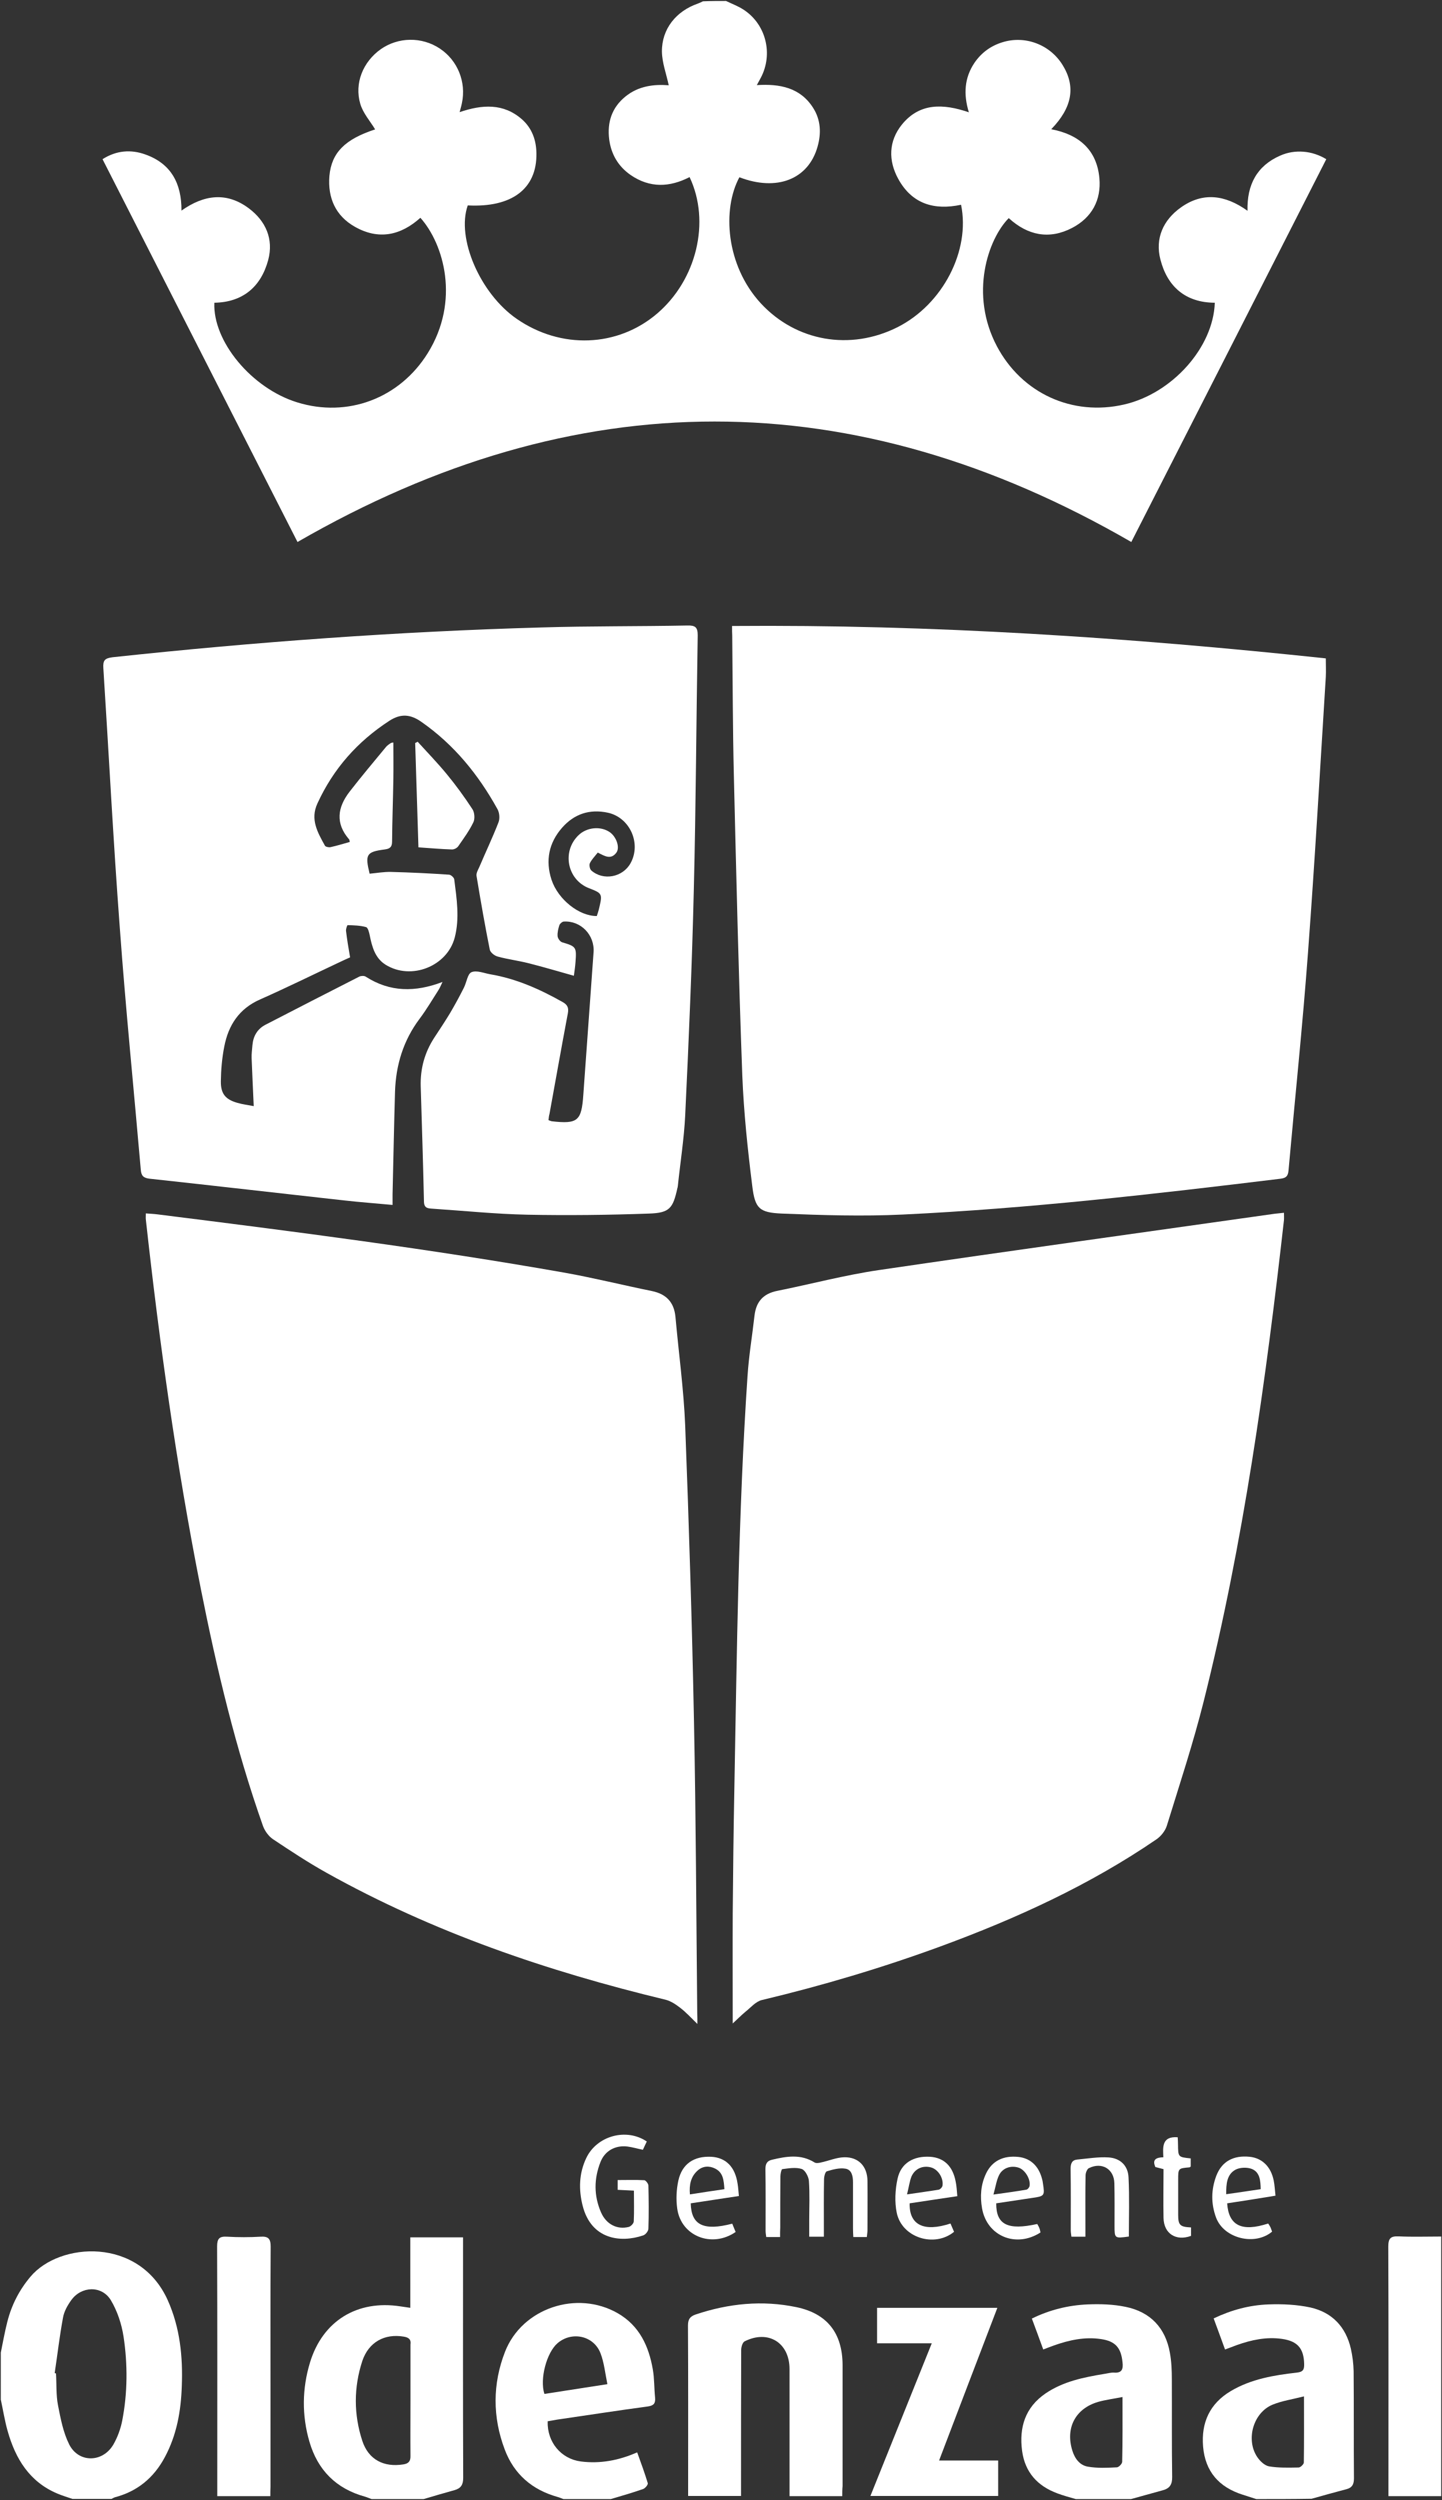
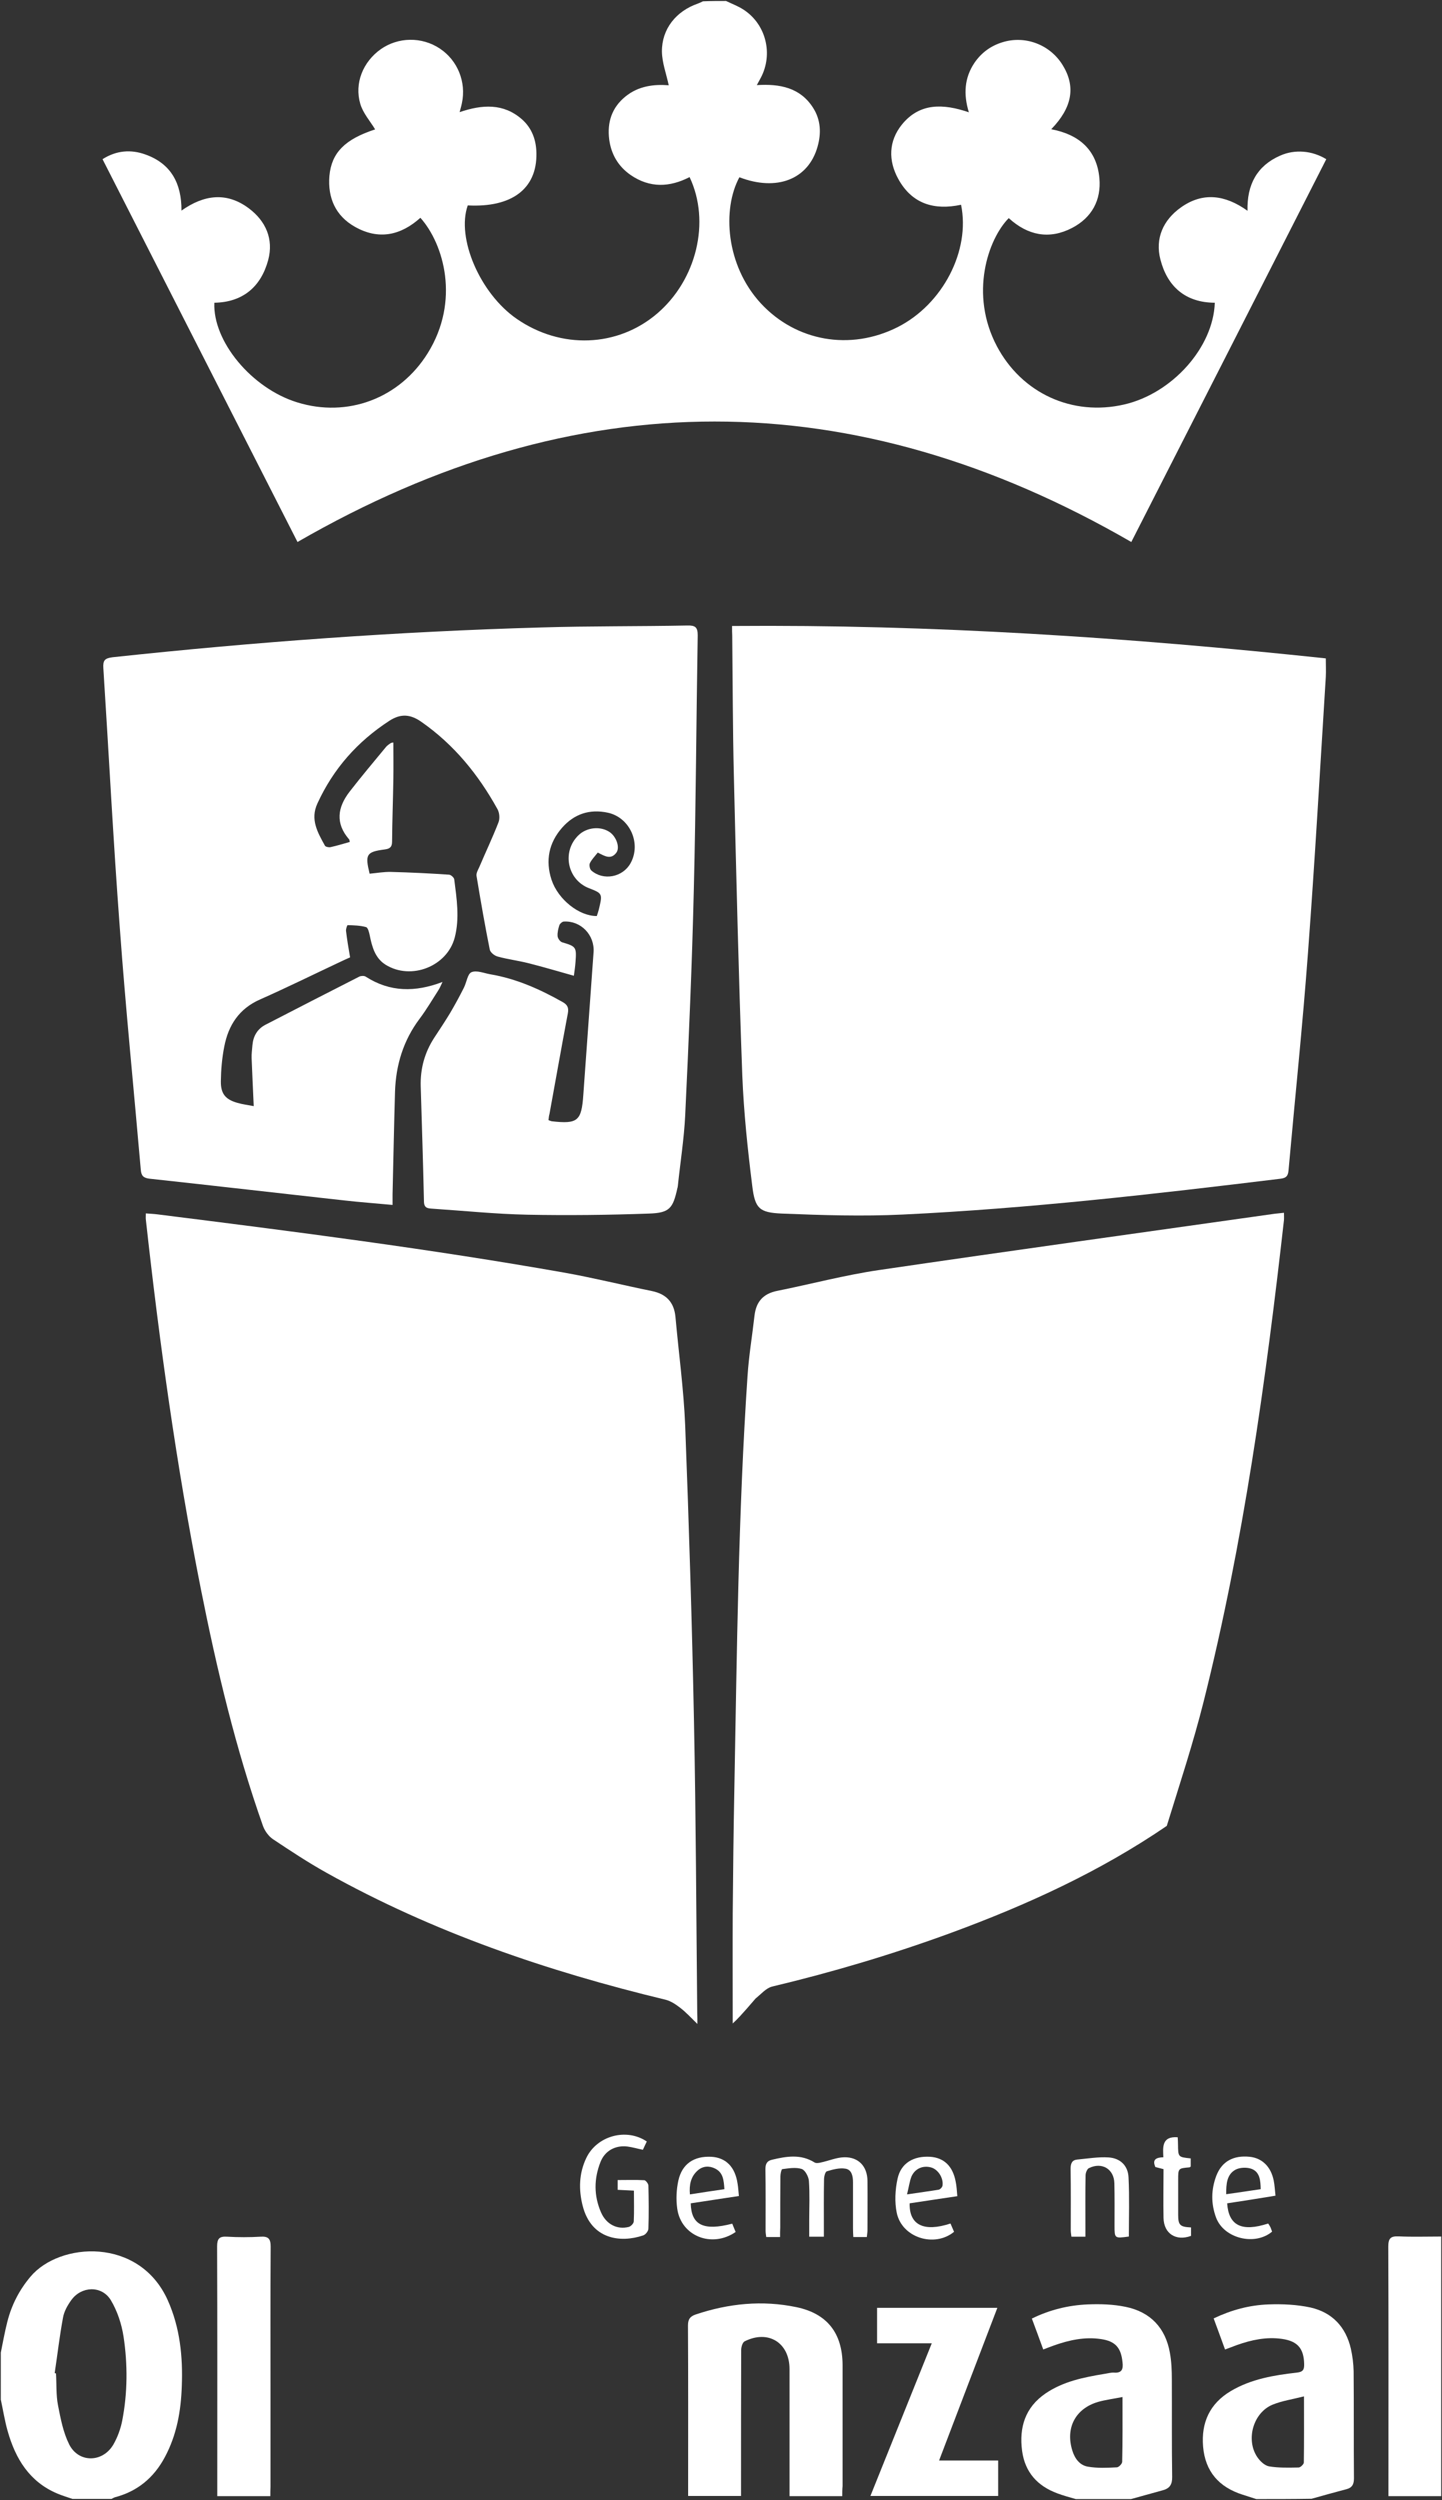
<svg xmlns="http://www.w3.org/2000/svg" id="Layer_1" x="0px" y="0px" width="886px" height="1536px" viewBox="0 0 886 1536" style="enable-background:new 0 0 886 1536;" xml:space="preserve">
  <rect x="0" y="0" width="886" height="1536" fill="#333333" stroke="none" />
  <style type="text/css">	.st0{fill:#FFFFFF;}</style>
  <g id="XMLID_2_">
    <path id="XMLID_1567_" class="st0" d="M446.1,0.6c3.7,1.8,7.6,3.2,11,5.5c13.6,9,18,27.1,10.4,41.6c-0.7,1.3-1.4,2.6-2.5,4.6  c14.1-0.9,26.6,1.5,34.5,13.8c4.8,7.4,5.2,15.7,2.8,24.1c-5.7,20.1-25.1,27.5-48,18.7c-10.6,19.6-8.4,54,13.1,77.4  c21.6,23.4,54.9,29.4,84.1,14.7c27.7-14,44.8-46.9,39-75.2c-16.4,3.5-30.1-0.4-38.6-15.9c-6.2-11.3-5.9-23.2,2.2-33.3  c10.9-13.5,25.4-13,41.2-7.6c-3.4-11-2.8-21.2,3.5-30.5c4.2-6.1,9.9-10.3,17-12.5c14-4.4,29.2,1.3,37,13.8  c8.3,13.3,6.1,26.2-6.9,39.6c17,3.2,28,12.6,29.6,30.1c1.2,13.5-4.7,24.2-16.7,30.5c-14.2,7.4-27.4,4.6-39-6  c-12.8,13-24.2,46.7-7.3,78.7c15.3,28.9,46.3,43.2,78.3,35.8c29.4-6.8,54.7-35,55.6-62.5c-17.9-0.1-29.1-9.8-33.4-26.5  c-3.4-13,1.7-24.3,12.5-32c13.4-9.6,27.2-7.9,41,2c-0.4-15.9,5.7-27.6,20.1-33.9c9-4,19.6-3.1,28.3,2.2  c-39.8,78.2-79.6,156.4-119.8,235.2c-170.7-98.7-341.3-98.7-512.3,0c-40-78.5-79.8-156.6-119.8-235.2c8.5-5.4,17.4-6.1,26.3-2.9  c15.8,5.6,22.3,17.8,22.2,34.5c13.8-9.8,27.8-11.6,41.4-1.4c10.4,7.8,15.3,18.9,11.9,31.7c-4.4,16.4-15.5,26-33.1,26.3  c-1,23.8,23,52.6,50.9,61.2c30.9,9.6,62.9-2.4,80.2-30.2c20-32.1,9.9-67.1-4.5-83.2c-12.1,10.9-25.7,13.8-40.3,5.5  c-11.8-6.7-16.7-17.7-15.6-31.2c1.3-14.4,9.7-22.6,28.1-28.6c-3-5-7.4-9.9-9.1-15.6c-3.8-12.8,1.7-26,12.6-33.7  c10.7-7.5,25.2-7.7,36.2-0.4c10.9,7.2,16.4,20.5,13.6,33.6c-0.3,1.6-0.8,3.2-1.4,5.5c13.8-4.7,26.9-5.6,38.3,4.4  c6.2,5.5,8.8,12.8,8.9,21c0.3,21.7-15.1,33.3-42.2,31.9c-7.1,20.1,7.6,54.2,30.1,69.7c27.2,18.8,61.9,17.5,86.2-3.2  c24.3-20.7,33-56.5,20-83.9c-12.2,6.3-24.4,6.8-36.1-1.2c-7.7-5.3-12.1-12.8-13.3-22c-1.3-10.4,1.6-19.5,10-26.3  c8.1-6.6,17.7-7.6,26.6-6.9c-1.5-7-4.1-13.9-4.2-20.7c-0.1-14,8.8-24.9,22.1-29.5c1.1-0.4,2.1-0.9,3.1-1.4  C436.8,0.6,441.5,0.6,446.1,0.6z" />
    <path id="XMLID_1550_" class="st0" d="M428.5,1243.5c-3.9-3.8-6.9-7.1-10.4-9.8c-2.7-2.1-5.9-4.3-9.2-5.1  c-72.6-17.5-142.8-41.4-208.3-78c-11.3-6.3-22.2-13.5-33-20.7c-2.6-1.8-4.9-5-6-8c-16.8-47.5-28.4-96.4-38.2-145.7  c-14.9-75.1-25.4-150.9-33.8-227c-0.1-1,0-2,0-3.7c2.5,0.2,4.9,0.3,7.2,0.6c83.7,10.5,167.4,21.2,250.5,35.9  c17.8,3.2,35.5,7.6,53.2,11.2c8.8,1.8,13.6,6.8,14.5,15.7c2,22.4,5.1,44.7,6,67.1c2.3,60.5,4.2,121.1,5.4,181.6  c1.2,59.7,1.4,119.5,2,179.2C428.5,1238.7,428.5,1240.7,428.5,1243.5z" />
-     <path id="XMLID_1549_" class="st0" d="M450.2,1243.2c0-22.8-0.1-45.1,0-67.4c0.2-25.5,0.5-50.9,1-76.4c1.6-84.7,2.4-169.4,8.1-254  c0.8-12.4,2.9-24.8,4.3-37.2c1-8.5,5.4-13.4,13.9-15.1c20.9-4.2,41.5-9.7,62.6-12.8c81-11.9,162.1-23.1,243.2-34.6  c1.6-0.2,3.3-0.3,5.6-0.6c0,1.7,0.1,3.1,0,4.5c-11.2,99.3-24.9,198.2-49.2,295.2c-6.5,26-14.9,51.4-22.8,77c-1,3.1-3.6,6.4-6.4,8.3  c-41.1,28.1-86,48.6-132.5,65.7c-36,13.2-72.6,24.1-109.9,33c-3.8,0.9-6.9,4.7-10.2,7.3C455.3,1238.3,453,1240.6,450.2,1243.2z" />
+     <path id="XMLID_1549_" class="st0" d="M450.2,1243.2c0-22.8-0.1-45.1,0-67.4c0.2-25.5,0.5-50.9,1-76.4c1.6-84.7,2.4-169.4,8.1-254  c0.8-12.4,2.9-24.8,4.3-37.2c1-8.5,5.4-13.4,13.9-15.1c20.9-4.2,41.5-9.7,62.6-12.8c81-11.9,162.1-23.1,243.2-34.6  c1.6-0.2,3.3-0.3,5.6-0.6c0,1.7,0.1,3.1,0,4.5c-11.2,99.3-24.9,198.2-49.2,295.2c-6.5,26-14.9,51.4-22.8,77c-41.1,28.1-86,48.6-132.5,65.7c-36,13.2-72.6,24.1-109.9,33c-3.8,0.9-6.9,4.7-10.2,7.3C455.3,1238.3,453,1240.6,450.2,1243.2z" />
    <path id="XMLID_1548_" class="st0" d="M449.8,384.6c122.4-1,243.5,7,364.8,19.9c0,4,0.2,7.8,0,11.5c-3.5,56.3-6.7,112.6-10.9,168.8  c-3.3,44.8-8,89.5-12,134.3c-0.3,3.5-1.5,4.7-5,5.1c-77.1,9.4-154.4,18.3-232,22c-24.7,1.2-49.6,0.4-74.3-0.6  c-13.9-0.6-16.5-3.1-18.2-17c-2.8-22.4-5.2-45-6.1-67.6c-2.3-61.5-3.7-123.1-5.2-184.6c-0.7-28.6-0.7-57.2-1-85.9  C449.8,389,449.8,387.2,449.8,384.6z" />
    <path id="XMLID_1545_" class="st0" d="M337,688.2c1.1,0.4,1.5,0.6,2,0.7c16,1.8,18.3-0.2,19.4-16.2c2.1-29.2,4.2-58.4,6.3-87.6  c0.8-10.6-7.8-19.6-18.4-18.9c-0.9,0.1-2.3,1.3-2.6,2.2c-0.7,2.2-1.3,4.6-1.1,6.8c0.1,1.3,1.5,3.3,2.7,3.7c8.7,2.6,9,2.9,8.3,12.2  c-0.2,2.8-0.6,5.5-1,8.4c-9.6-2.7-18.7-5.4-27.8-7.7c-6.3-1.6-12.8-2.4-19-4.1c-2-0.5-4.6-2.6-4.9-4.4c-3-15-5.6-30-8.1-45.1  c-0.3-1.7,0.9-3.8,1.7-5.5c3.9-9.2,8.2-18.2,11.8-27.5c0.9-2.3,0.6-5.8-0.6-8c-11.7-21.2-26.7-39.7-46.8-53.7  c-6.7-4.7-12.6-5.2-19.6-0.7c-19.7,12.8-34.5,29.5-44.3,50.9c-4.5,9.8,0.2,17.8,4.6,25.8c0.4,0.8,2.3,1.2,3.4,1  c4-0.9,8-2.1,11.9-3.2c-0.2-1-0.2-1.4-0.4-1.6c-8.6-9.9-7.1-19.7,0.3-29.3c7.2-9.3,14.8-18.3,22.3-27.4c0.8-1,2-1.8,3.1-2.5  c0.3-0.2,0.9-0.2,1.5-0.3c0,7.4,0.1,14.6,0,21.9c-0.2,13-0.7,26-0.8,38.9c0,3.5-1.4,4.5-4.6,4.9c-11.2,1.5-12.1,3-9.2,14.9  c4.3-0.4,8.7-1.2,13.1-1.1c11.9,0.3,23.9,0.9,35.8,1.7c1.1,0.1,3,1.8,3.1,2.9c1.5,11.9,3.4,23.8,0.3,35.7  c-4.6,17.7-26.8,26.5-42.5,16.7c-6.4-4-8.3-10.9-9.7-17.9c-0.4-1.9-1.1-4.9-2.3-5.2c-3.6-1-7.5-1.1-11.3-1.2c-0.3,0-1.1,2.3-1,3.5  c0.6,5.2,1.5,10.4,2.5,16.3c-1.6,0.7-3.6,1.6-5.7,2.6c-16.6,7.8-33,15.9-49.7,23.3c-12.9,5.7-19.4,15.9-21.9,28.9  c-1.4,7-2,14.2-2.1,21.3c-0.1,7.7,2.8,11.2,10.2,13.3c3.1,0.9,6.4,1.3,10,2c-0.5-10.4-0.9-19.9-1.3-29.5c-0.1-2.6,0.3-5.3,0.5-8  c0.5-5.5,3-9.9,8-12.5c19.2-9.9,38.4-19.8,57.7-29.6c1.1-0.5,3-0.6,4,0.1c14.8,9.5,30.3,9.6,47.1,3.2c-1,2-1.6,3.6-2.5,5  c-3.8,5.9-7.3,11.9-11.5,17.5c-10.1,13.4-14.7,28.6-15.2,45.1c-0.6,21-1,41.9-1.5,62.9c0,1.9,0,3.9,0,6.5c-10.5-1-20.3-1.7-30-2.8  c-39.7-4.4-79.4-9-119.1-13.3c-3.9-0.4-5.3-1.7-5.6-5.6c-4.3-49.6-9.3-99.1-12.9-148.7c-4-53.1-6.7-106.3-10.1-159.4  c-0.3-4.7,0.8-6.1,5.7-6.7c87.6-9.4,175.4-15.8,263.4-18.3c29.9-0.9,59.9-0.6,89.9-1.2c4.7-0.1,6.2,1.1,6.2,6  c-0.9,52.1-1.1,104.2-2.4,156.3c-1.1,46.2-3.1,92.5-5.3,138.7c-0.7,14.4-3,28.8-4.5,43.2c-0.1,0.5-0.1,1-0.3,1.5  c-2.7,12.3-4.7,15.2-17.4,15.6c-24.9,0.9-49.9,1.2-74.8,0.7c-19.4-0.4-38.9-2.4-58.3-3.7c-2.7-0.2-5.1-0.2-5.2-4.3  c-0.5-23.6-1.3-47.2-2-70.9c-0.3-10.8,2.4-20.7,8.3-29.8c3.3-5,6.6-10,9.7-15.1c3-5.1,5.9-10.4,8.6-15.8c1.6-3.2,2.2-8.4,4.6-9.4  c3.2-1.3,7.7,0.6,11.6,1.3c16,2.7,30.5,9.2,44.5,17.1c3,1.7,3.7,3.6,3.1,6.9c-3.9,20.6-7.5,41.2-11.3,61.9  C337.2,685.7,337.2,686.8,337,688.2z M367.3,523.8c-1.9,2.4-3.8,4.3-4.9,6.6c-0.5,1.1,0,3.6,0.9,4.4c7.4,6.5,19.3,4.2,24.1-4.4  c6.8-12.2-0.4-28.2-14-31.1c-11.1-2.4-20.6,0.8-28,9.2c-8.2,9.3-10.4,20.3-6.5,32.1c4,12,16.9,22.3,27.8,22.2  c0.5-1.6,1.1-3.3,1.5-5.1c2-8.5,1.8-8.9-6.3-12c-13.4-5.2-16.8-22.5-6.5-32.5c5.1-5,13.7-5.8,19.3-1.9c4.1,2.9,6.4,9.6,3.9,12.7  C375.3,528.3,371.5,526,367.3,523.8z" />
-     <path id="XMLID_1540_" class="st0" d="M256.6,455.7c6,6.6,12.2,13,17.8,19.8c5.7,6.9,11,14.2,15.9,21.7c1.3,2,1.6,6,0.5,8.1  c-2.5,5.2-6,9.9-9.3,14.7c-0.7,1-2.4,1.9-3.7,1.9c-6.6-0.2-13.2-0.8-20.7-1.3c-0.7-21.4-1.3-42.7-2-64.1  C255.7,456.3,256.1,456,256.6,455.7z" />
    <g id="XMLID_236_">
      <path id="XMLID_1564_" class="st0" d="M0.5,1445.4c1.3-6.3,2.4-12.7,4-18.9c2.6-10.3,7.3-19.5,14.2-27.7   c17.8-21.3,66.9-24.6,84.4,14.5c7.5,16.8,9.3,34.6,8.6,52.7c-0.5,15.3-3.1,30.1-10.5,43.8c-6.7,12.5-16.8,20.9-30.6,24.5   c-0.7,0.2-1.4,0.7-2.1,1c-8,0-16,0-24,0c-3.1-1.1-6.3-2-9.3-3.3c-17.1-7.2-25.7-21.4-30.5-38.4c-1.8-6.3-2.8-12.9-4.2-19.3   C0.5,1464.8,0.5,1455.1,0.5,1445.4z M33.6,1458c0.3,0.1,0.6,0.1,0.8,0.2c0.4,6.5,0,13.1,1.2,19.4c1.6,8.2,3.2,16.8,6.9,24.2   c5.8,11.5,20.5,11.3,27.1,0.2c2.6-4.5,4.5-9.7,5.5-14.8c3.3-17.1,3.4-34.5,0.8-51.7c-1.2-7.7-3.8-15.6-7.8-22.3   c-5.6-9.2-18.2-8.7-24.4,0.1c-2.3,3.2-4.4,7-5,10.7C36.6,1435.3,35.3,1446.7,33.6,1458z" />
-       <path id="XMLID_1561_" class="st0" d="M228.3,1535.4c-1.4-0.5-2.7-1.1-4.1-1.5c-17.7-4.9-29-16.3-34.1-33.8   c-4.7-16.2-4.5-32.6,0.4-48.7c7.8-25.5,29-38.5,55.5-34.4c1.8,0.3,3.6,0.5,6.1,0.9c0-14.6,0-28.8,0-43.3c11,0,21.4,0,32.4,0   c0,2,0,3.8,0,5.5c0,47.4-0.1,94.8,0.1,142.2c0,4.3-1.4,6.5-5.3,7.6c-6.4,1.8-12.7,3.6-19,5.5   C249.6,1535.4,239,1535.4,228.3,1535.4z M252.2,1474.9c0-11.3,0-22.6,0-33.9c0-0.2,0-0.3,0-0.5c0.5-3.2-1.1-4.4-4.1-4.9   c-11.7-2-21.6,3.3-25.5,15c-5.3,16.2-5.3,32.8,0,49c3.8,11.6,13.2,16.4,25.2,14.5c3.2-0.5,4.5-1.9,4.4-5.2   C252.1,1497.6,252.2,1486.2,252.2,1474.9z" />
      <path id="XMLID_1558_" class="st0" d="M771.9,1535.4c-2.8-0.9-5.6-1.8-8.4-2.7c-14.5-4.6-23-14.2-24.3-29.6   c-1.2-14.7,4.1-26.4,17.1-34.1c12.5-7.4,26.5-9.7,40.5-11.3c3.8-0.4,4.6-1.8,4.5-5.3c-0.2-9.5-4-14-13.5-15.4   c-9.7-1.4-18.9,0.6-27.9,3.8c-2.2,0.8-4.3,1.6-7.2,2.7c-2.3-6.4-4.6-12.5-7-19.1c10.9-5.2,22.1-8.2,33.8-8.6   c8.6-0.3,17.4,0.1,25.7,1.9c13.3,3,21.7,11.9,24.8,25.3c1,4.5,1.6,9.2,1.7,13.8c0.2,22,0,44,0.2,65.9c0,3.6-1.1,5.7-4.5,6.6   c-7.2,1.9-14.4,3.9-21.5,5.9C794.5,1535.4,783.2,1535.4,771.9,1535.4z M801.2,1472.3c-7,1.8-13.4,2.7-19.3,5.1   c-11.9,4.9-16.6,21.5-9.4,32.2c1.7,2.5,4.5,5.2,7.2,5.7c5.9,1,12.1,0.8,18.2,0.7c1.1,0,3.1-1.9,3.2-3   C801.3,1499.9,801.2,1486.8,801.2,1472.3z" />
      <path id="XMLID_1555_" class="st0" d="M661,1535.4c-3.8-1.1-7.6-2.1-11.3-3.5c-12.2-4.5-19.9-12.9-21.7-26.1   c-1.9-14.5,1.9-26.7,14.4-35.3c10.9-7.4,23.4-9.9,36.1-12c2-0.3,4-0.9,5.9-0.8c5,0.4,5.8-2.2,5.3-6.4c-0.9-8.9-4.4-12.9-13.2-14.2   c-10-1.5-19.5,0.6-28.9,3.9c-2,0.7-4,1.5-6.6,2.5c-2.3-6.4-4.6-12.5-7-19c11-5.4,22.5-8.2,34.3-8.7c7.7-0.3,15.7-0.1,23.3,1.5   c15.2,3.1,24.5,12.9,27.2,28.2c1,5.4,1.2,10.9,1.2,16.4c0.1,20-0.1,39.9,0.2,59.9c0.1,4.7-1.6,7.1-5.8,8.2   c-6.5,1.8-13,3.6-19.5,5.4C683.6,1535.4,672.3,1535.4,661,1535.4z M689.7,1472.7c-5.6,1.1-10.4,1.7-15,3   c-14,4.1-20.2,16.1-15.8,30c1.5,4.9,4.6,9,9.6,9.8c5.8,1,11.8,0.7,17.7,0.4c1.2,0,3.3-2.2,3.3-3.4   C689.8,1499.7,689.7,1486.8,689.7,1472.7z" />
-       <path id="XMLID_1552_" class="st0" d="M346.2,1535.4c-1.2-0.4-2.4-1-3.6-1.3c-15.7-4.4-26.8-14-32.5-29.2   c-7.5-19.9-7.5-40.2,0.2-60c10.5-26.9,44.3-38.1,69.4-23.6c13.2,7.7,18.9,20.1,21.4,34.4c1,5.7,0.8,11.6,1.4,17.4   c0.3,3.6-0.9,4.9-4.5,5.4c-18.6,2.5-37.2,5.4-55.8,8.1c-1.9,0.3-3.9,0.7-5.7,1c-0.4,12.8,8.2,23.1,20.4,24.7   c11.8,1.5,23.2-0.6,34.6-5.6c2.3,6.4,4.6,12.6,6.5,18.9c0.3,0.9-1.6,3.2-2.8,3.6c-6.5,2.3-13.2,4.2-19.9,6.2   C365.5,1535.4,355.9,1535.4,346.2,1535.4z M373.2,1464.8c-1.4-6.8-2-13.2-4.2-18.9c-4.1-10.9-17.6-13.8-26.4-6.3   c-6.7,5.7-11.1,22-8.1,31.2C346.8,1468.9,359.2,1467,373.2,1464.8z" />
      <path id="XMLID_1544_" class="st0" d="M517.5,1533.6c-11.1,0-21.5,0-32.4,0c0-2.1,0-3.9,0-5.7c0-24.1,0-48.3,0-72.4   c0-16.2-13.1-24.3-27.6-17c-1.3,0.7-2.1,3.5-2.1,5.3c-0.1,27.8-0.1,55.6-0.1,83.4c0,2,0,4,0,6.3c-11,0-21.5,0-32.5,0   c0-1.9,0-3.5,0-5.2c0-33.1,0.1-66.3-0.1-99.4c0-3.7,1-5.6,4.7-6.9c20.3-6.8,41-8.9,62-4.5c19,4,28.2,16.1,28.3,35.5   c0,24.8,0,49.6,0,74.4C517.5,1529.5,517.5,1531.4,517.5,1533.6z" />
      <path id="XMLID_1543_" class="st0" d="M534.8,1533.5c12.6-31.4,25-62.2,37.7-93.8c-11.7,0-22.5,0-33.6,0c0-7.6,0-14.6,0-21.8   c24.5,0,48.7,0,73.9,0c-12,31.3-23.7,62.1-35.8,93.8c12.5,0,24.2,0,36.3,0c0,7.6,0,14.5,0,21.8   C587.4,1533.5,561.5,1533.5,534.8,1533.5z" />
      <path id="XMLID_1542_" class="st0" d="M885.5,1374.1c0,53.5,0,106.3,0,159.5c-10.6,0-21.1,0-32.4,0c0-2,0-3.8,0-5.6   c0-49.2,0.1-98.5-0.1-147.7c0-5.2,1.5-6.5,6.4-6.3C867.9,1374.4,876.4,1374.1,885.5,1374.1z" />
      <path id="XMLID_1541_" class="st0" d="M166.1,1533.6c-11.3,0-21.7,0-32.6,0c0-2,0-3.6,0-5.2c0-49.4,0.1-98.8-0.1-148.2   c0-4.9,1.4-6.3,6.2-6c6.8,0.4,13.7,0.4,20.5,0c4.7-0.3,6.2,1.2,6.2,6c-0.2,29.6-0.1,59.2-0.1,88.8c0,19.6,0,39.3,0,58.9   C166.1,1529.6,166.1,1531.4,166.1,1533.6z" />
      <path id="XMLID_1539_" class="st0" d="M479.3,1374.4c-3.2,0-5.7,0-8.5,0c-0.2-1.4-0.4-2.7-0.4-3.9c0-12.6,0.1-25.3-0.1-37.9   c0-3.2,1-5,4.1-5.7c8.9-2.1,17.6-3.6,26.1,1.7c1,0.6,2.7,0.3,3.9,0c4.8-1,9.5-3.1,14.3-3.2c8.8-0.2,14.2,5.6,14.3,14.5   c0.1,10.1,0,20.3,0,30.4c0,1.3-0.3,2.6-0.4,4.1c-2.7,0-5.2,0-8.3,0c-0.1-1.7-0.2-3.5-0.2-5.2c0-9.5,0-19,0-28.4   c0-3.7-0.7-7.8-4.7-8.4c-3.6-0.6-7.7,0.5-11.3,1.6c-1.1,0.3-1.8,3.3-1.8,5.1c-0.2,9.8-0.1,19.6-0.1,29.4c0,1.8,0,3.6,0,5.7   c-3.1,0-5.6,0-9,0c0-3.4,0-6.7,0-9.9c0-8.2,0.4-16.3-0.2-24.4c-0.2-2.6-2.3-6.6-4.4-7.3c-3.7-1.2-8-0.4-12,0.1   c-0.5,0.1-1.1,2.9-1.1,4.4c-0.1,10.5-0.1,21-0.1,31.4C479.3,1370.3,479.3,1372.1,479.3,1374.4z" />
      <path id="XMLID_1538_" class="st0" d="M397.4,1315.7c-0.8,1.7-1.6,3.4-2.4,5.1c-3.4-0.7-6.4-1.6-9.5-2c-7.4-0.9-13.8,2.6-16.5,9.4   c-4.1,10.3-4.2,20.8,0.3,31.1c3.2,7.3,9.9,10.7,17,8.9c1.3-0.3,3.1-2.2,3.1-3.4c0.3-6.1,0.1-12.3,0.1-18.9   c-3.5-0.2-6.5-0.3-10-0.5c0-1.9,0-3.6,0-6c5.5,0,11-0.2,16.4,0.1c0.9,0.1,2.4,2.1,2.5,3.2c0.2,8.8,0.3,17.6,0,26.5   c0,1.5-1.7,3.7-3.2,4.2c-13.8,4.7-31.9,2.6-37.2-18.2c-2.5-9.9-2.3-19.8,2.2-29.3C366.7,1312.2,384.8,1307.2,397.4,1315.7z" />
      <path id="XMLID_1537_" class="st0" d="M693.6,1374.1c-8.8,1.2-8.8,1.2-8.8-6.7c0-8.7,0.1-17.3-0.1-26c-0.2-8.8-7.7-13.3-15.7-9.3   c-1.1,0.6-2,2.9-2,4.4c-0.2,10.7-0.1,21.3-0.1,32c0,1.8,0,3.6,0,5.7c-3.1,0-5.6,0-8.6,0c-0.1-1.2-0.4-2.5-0.4-3.8   c0-12.7,0.1-25.3-0.1-38c0-3.2,0.9-5.3,4.1-5.6c6.4-0.6,12.9-1.7,19.3-1.3c7.3,0.5,11.9,5.2,12.2,12.3   C694,1349.9,693.6,1361.9,693.6,1374.1z" />
      <path id="XMLID_1534_" class="st0" d="M454,1349.2c-10.3,1.6-20,3-29.6,4.5c0.3,13.4,7.9,17.1,25.5,12.5c0.7,1.7,1.4,3.5,2.1,5.1   c-14.7,10.1-33.6,2.5-35.9-14.4c-0.8-5.6-0.5-11.7,0.7-17.2c2.3-10.3,9.6-15.1,20.2-14.6c9,0.5,14.7,6.2,16.2,16.6   C453.6,1344,453.7,1346.3,454,1349.2z M445.1,1345c-0.4-5.4-0.7-10.1-5.6-12.6c-3.7-1.9-7.6-1.7-10.8,1.1   c-4.3,3.8-5.3,8.8-4.8,14.7C431.3,1347,437.9,1346.1,445.1,1345z" />
      <path id="XMLID_1531_" class="st0" d="M754,1353.7c0.9,13.7,9,17.7,25.2,12.4c0.5,0.7,1,1.5,1.4,2.3c0.4,0.9,0.7,1.9,1,2.7   c-10.6,8.9-29.6,4.2-34.4-8.6c-3.2-8.6-3.1-17.3,0.2-25.9c3.4-8.7,10.5-12.5,20.4-11.5c7.7,0.8,13.1,6.1,14.8,14.6   c0.6,2.9,0.7,5.9,1.1,9.3C773.5,1350.7,763.9,1352.2,754,1353.7z M774.6,1345c-0.1-5.3-0.5-10.4-5.4-12.4c-3-1.2-7.5-1-10.2,0.5   c-5.3,3-5.6,8.8-5.6,15C760.8,1347.1,767.7,1346,774.6,1345z" />
      <path id="XMLID_1528_" class="st0" d="M588.2,1349.3c-10.3,1.5-19.8,3-29.3,4.4c-0.3,13.3,8.7,17.8,25.1,12.4   c0.7,1.7,1.5,3.4,2.2,5.1c-12.1,9.9-32,3.6-35.2-11.6c-1.4-6.7-1-14.3,0.5-21.1c2.1-9.6,9.9-14,20-13.4   c8.5,0.6,13.9,5.7,15.7,15.3C587.8,1343.2,587.9,1346,588.2,1349.3z M557.3,1348.2c7.4-1.1,13.5-1.9,19.5-2.9   c0.9-0.2,2.2-1.5,2.3-2.5c0.7-4.7-2.8-10.1-7.2-11.2c-4.9-1.3-9.8,0.8-11.9,5.7C558.8,1340.4,558.4,1343.9,557.3,1348.2z" />
-       <path id="XMLID_1525_" class="st0" d="M612.1,1353.7c-0.1,13.2,7.2,16.7,25.2,12.7c0.4,0.8,1,1.6,1.3,2.5c0.4,0.9,0.5,1.9,0.7,2.7   c-15,9.7-32.9,2.3-35.9-14.8c-1.3-7.4-0.8-14.6,2.5-21.5c3.7-7.7,10.6-11.1,19.9-10.1c7.2,0.8,12.3,5.4,14.4,13.3   c0.3,1,0.5,1.9,0.6,2.9c1.2,7.7,1,7.9-6.7,9C626.8,1351.5,619.4,1352.6,612.1,1353.7z M610.4,1348.3c7.8-1.1,14-1.9,20.2-3   c0.8-0.1,1.9-1.4,2-2.3c0.7-4.2-2.8-9.9-6.7-11.2c-4.8-1.6-10.1,0.2-12.2,4.9C612.2,1339.9,611.7,1343.6,610.4,1348.3z" />
      <path id="XMLID_1524_" class="st0" d="M731.8,1368.5c0,2,0,3.6,0,5.2c-9.3,3.4-16.7-1.4-16.9-11c-0.2-9.9,0-19.9,0-30   c-1.8-0.5-3.4-0.9-5-1.3c-2.1-4.6,0.5-5.9,4.9-6c-0.3-6.3-1-13,8.8-12.3c0.1,1.4,0.2,3,0.2,4.6c0.1,7.6,0.1,7.6,7.8,8.4   c0,1.6,0,3.3,0,5c-0.3,0.2-0.6,0.5-0.8,0.5c-6.9,0.6-6.9,0.6-6.9,7.7c0,7.1,0,14.3,0,21.4C723.9,1367.1,725,1368.2,731.8,1368.5z" />
    </g>
  </g>
</svg>